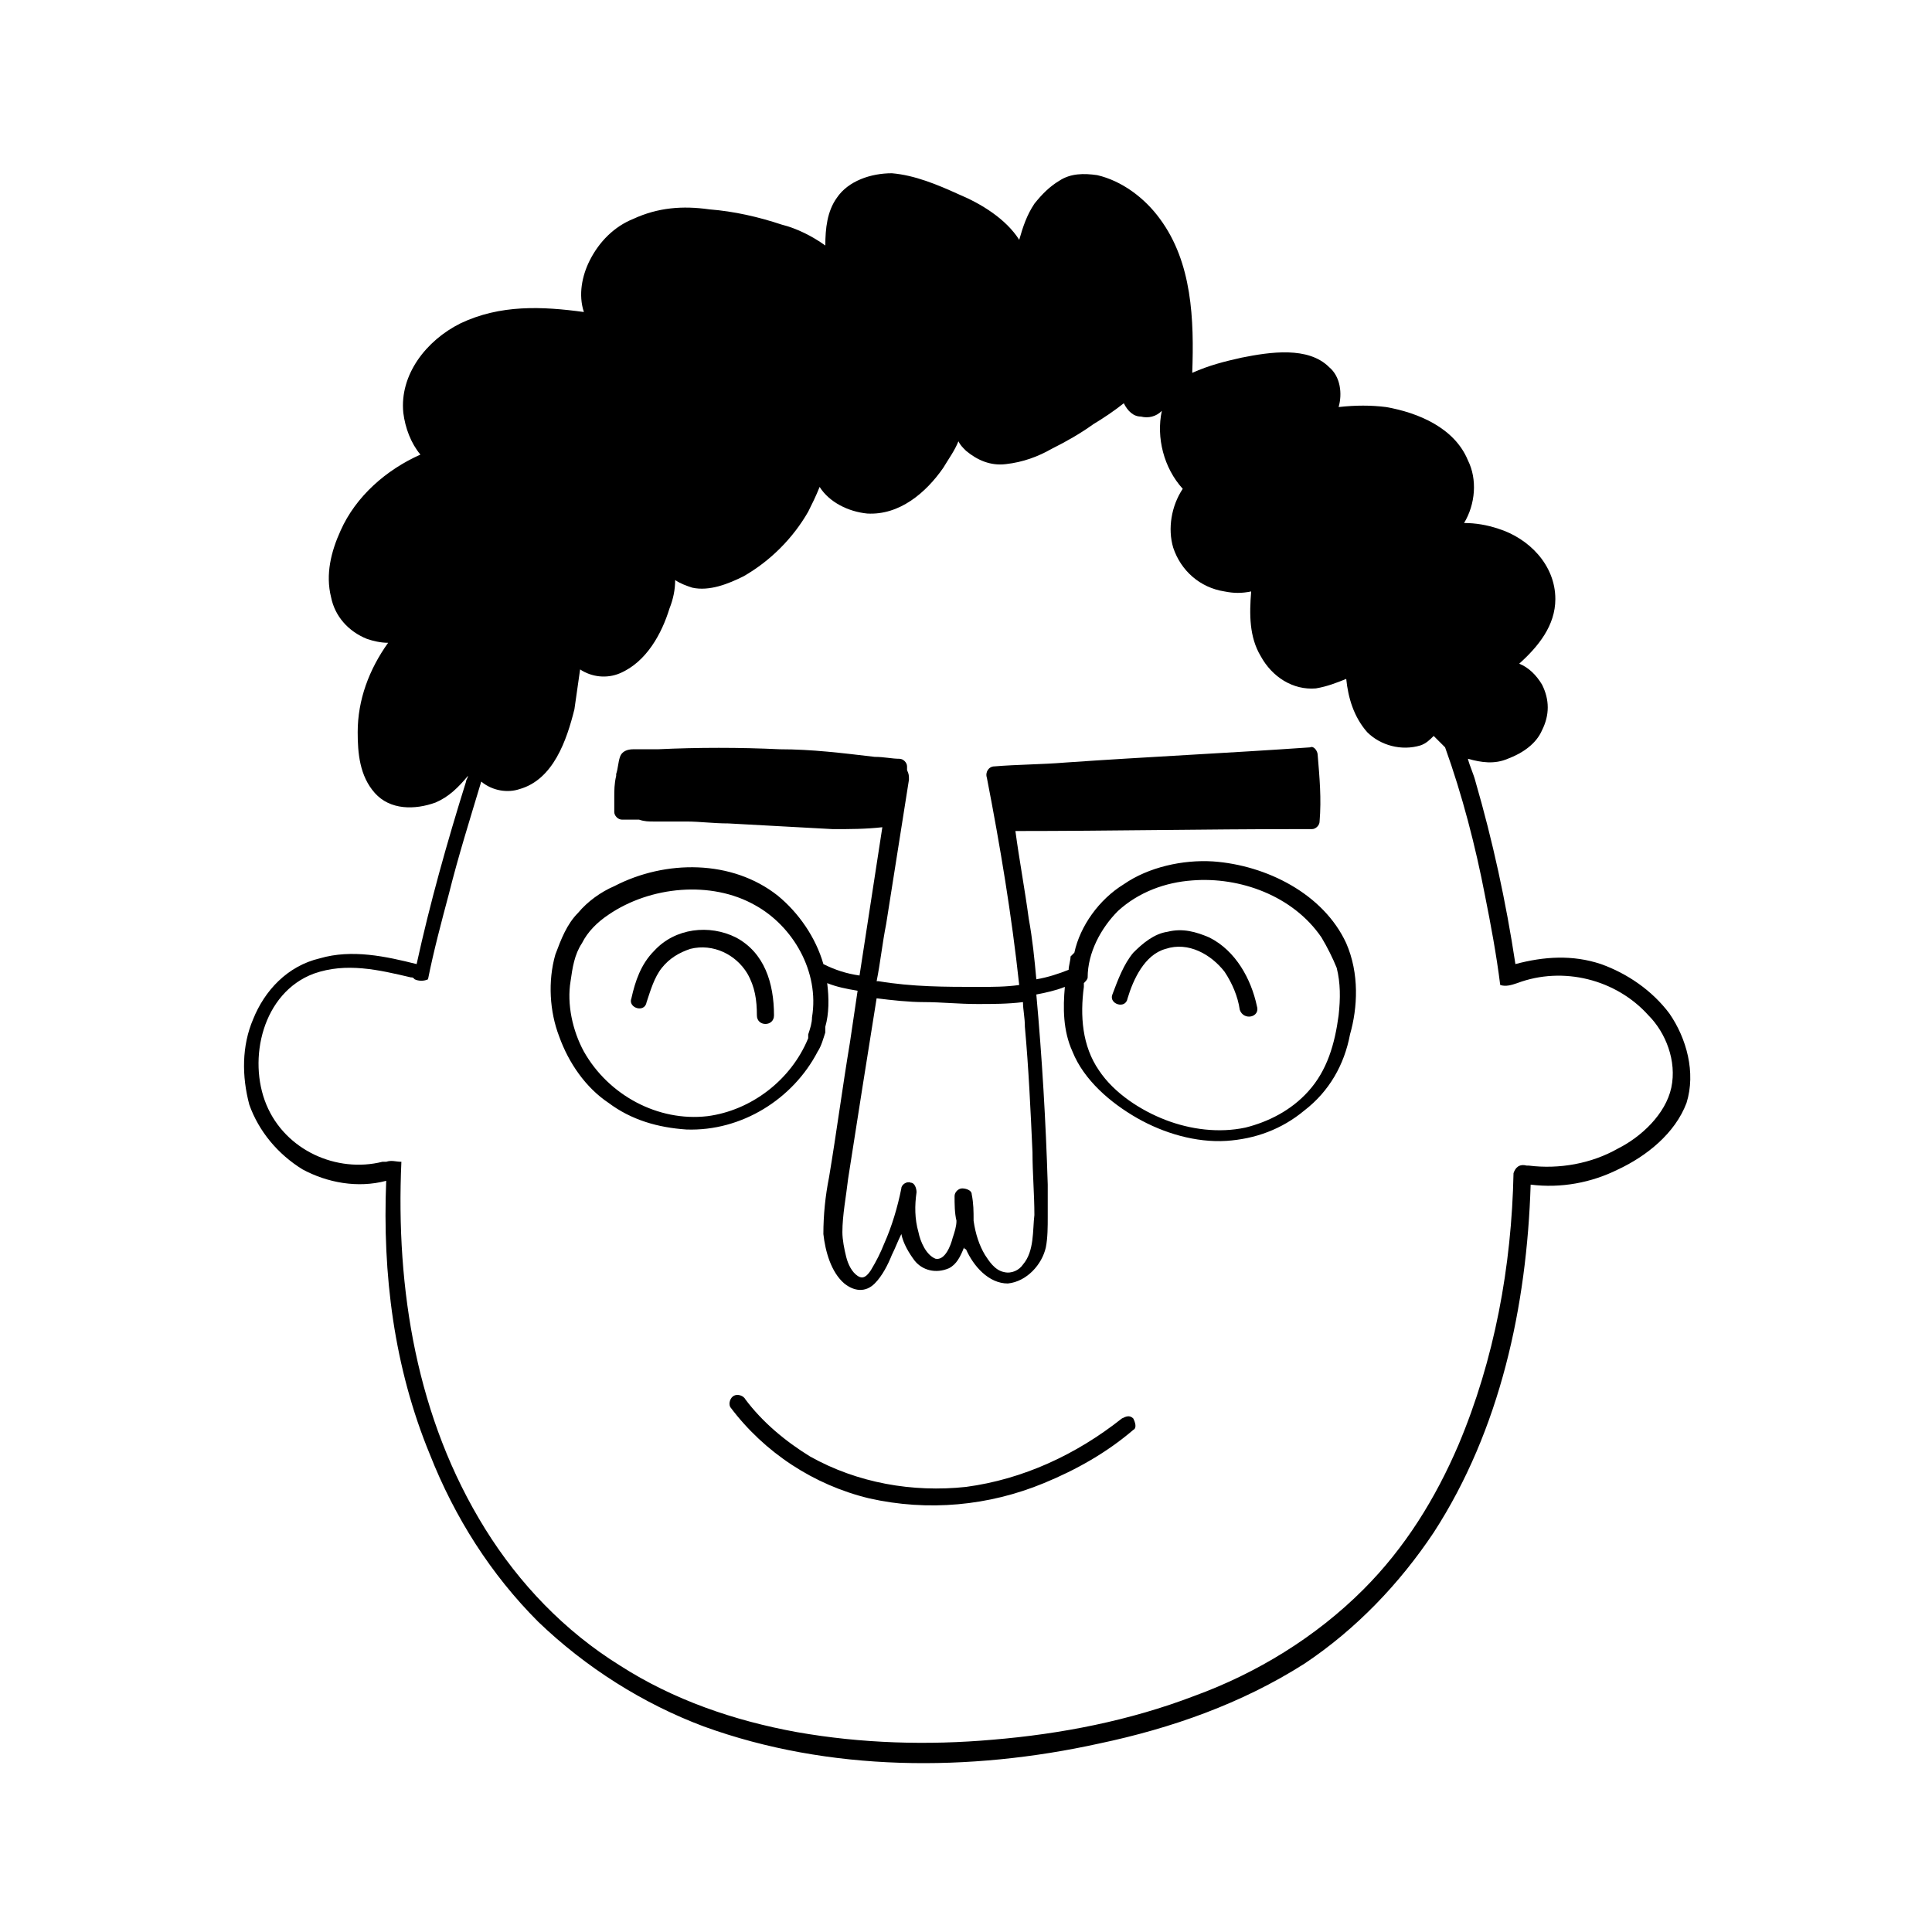
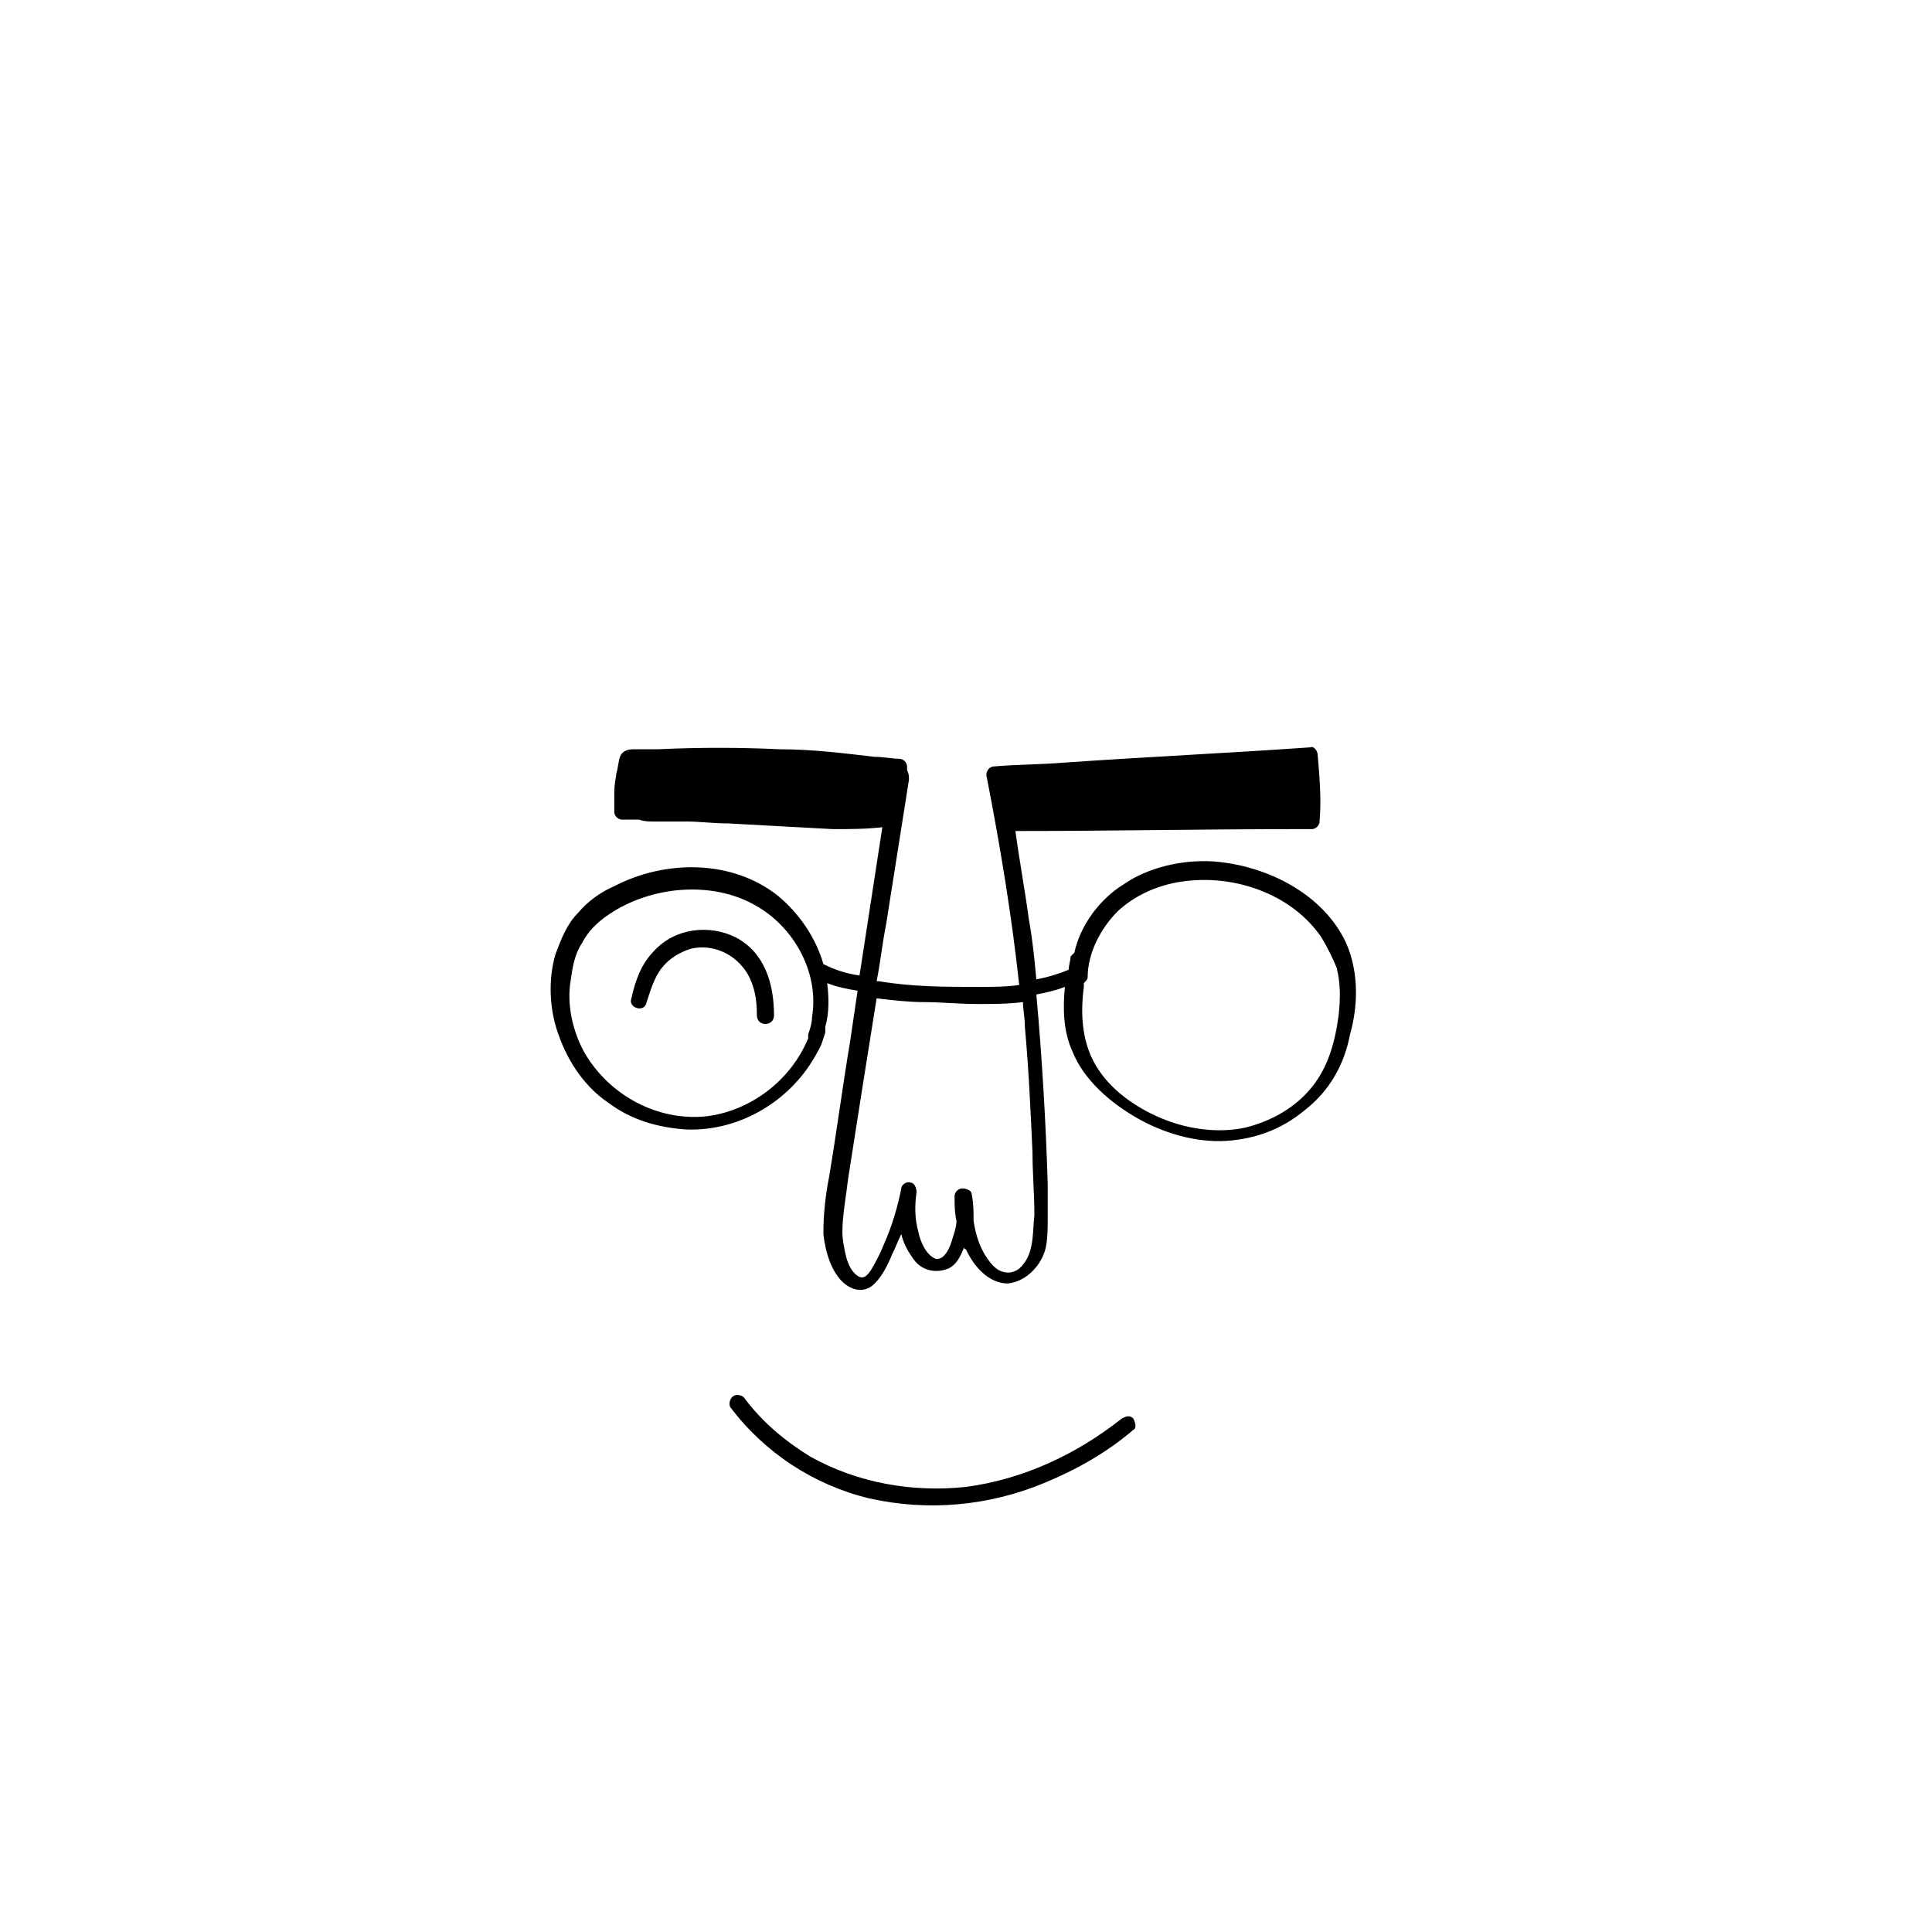
<svg xmlns="http://www.w3.org/2000/svg" fill="#000000" width="800px" height="800px" version="1.1" viewBox="144 144 512 512">
  <g>
-     <path d="m586.41 412.59c-4.535-6.047-11.082-10.578-18.137-13.098-7.559-2.519-15.113-2.016-22.672 0-2.519-16.625-6.047-32.746-10.578-48.367-0.504-2.016-1.512-4.031-2.016-6.047 3.527 1.008 7.055 1.512 10.578 0 4.031-1.512 7.559-4.031 9.07-7.559 2.016-4.031 2.016-8.062 0-12.09-1.512-2.519-3.527-4.535-6.047-5.543 5.039-4.535 9.574-10.078 9.574-17.129 0-9.07-7.055-16.121-15.113-18.641-3.023-1.008-6.047-1.512-9.07-1.512 3.023-5.039 3.527-11.586 1.008-16.625-3.527-8.566-13.098-12.594-21.664-14.105-4.031-0.504-8.062-0.504-12.594 0 1.008-3.527 0.504-8.062-2.519-10.578-5.543-5.543-15.617-4.031-23.176-2.519-4.535 1.008-8.566 2.016-13.098 4.031 0.504-14.105 0-29.223-8.566-40.809-4.031-5.543-10.078-10.078-16.625-11.586-3.527-0.504-7.055-0.504-10.078 1.512-2.519 1.512-4.535 3.527-6.551 6.047-2.016 3.023-3.023 6.047-4.031 9.574-3.527-5.543-10.078-9.574-16.121-12.09-5.543-2.519-11.586-5.039-17.633-5.543-5.543 0-11.586 2.016-14.609 6.551-2.519 3.527-3.023 8.062-3.023 12.594-3.527-2.519-7.559-4.535-11.586-5.543-6.047-2.016-12.594-3.527-19.145-4.031-7.055-1.008-13.602-0.504-20.152 2.519-5.039 2.016-9.07 6.047-11.586 11.082-2.016 4.031-3.023 9.07-1.512 13.602-11.082-1.512-22.168-2.016-32.746 3.023-9.07 4.535-16.121 13.602-15.113 23.68 0.504 4.031 2.016 8.062 4.535 11.082-9.07 4.031-17.129 11.082-21.16 20.152-2.519 5.543-4.031 11.586-2.519 17.633 1.008 5.039 4.535 9.07 9.574 11.082 1.512 0.504 3.527 1.008 5.543 1.008-5.039 7.055-8.062 15.113-8.062 23.68 0 5.543 0.504 11.586 4.535 16.121s10.578 4.535 16.121 2.519c3.527-1.512 6.047-4.031 8.566-7.055 0 0.504-0.504 1.008-0.504 1.512-5.039 16.121-9.574 32.242-13.098 48.367-8.062-2.016-17.129-4.031-25.695-1.512-8.566 2.016-14.609 8.566-17.633 16.121-3.023 7.055-3.023 15.113-1.008 22.672 2.519 7.055 7.559 13.098 14.105 17.129 6.551 3.527 14.609 5.039 22.168 3.023-1.008 24.688 2.016 49.375 11.586 72.547 6.551 16.625 16.121 31.738 28.719 44.336 12.594 12.09 27.711 21.664 43.832 27.711 33.25 12.09 70.535 12.09 104.79 4.535 19.145-4.031 37.785-10.578 54.41-21.16 13.602-9.07 25.191-21.16 34.258-34.762 17.633-27.207 24.688-59.953 25.695-92.195 8.062 1.008 16.121-0.504 23.176-4.031 7.559-3.527 15.113-9.574 18.137-17.633 2.512-8.066-0.008-17.133-4.543-23.684zm0.504 19.648c-1.512 7.055-8.062 13.098-14.105 16.121-7.055 4.031-15.617 5.543-23.68 4.535h-0.504c-2.016-0.504-3.023 0.504-3.527 2.016-0.504 24.688-5.039 49.375-14.609 72.043-6.047 14.105-14.105 27.207-25.191 38.289-12.594 12.594-28.215 22.168-44.84 28.215-17.129 6.551-35.266 10.078-53.402 11.586-17.129 1.512-34.762 1.008-51.891-2.016-16.625-3.023-32.746-8.566-46.855-17.633-14.609-9.07-26.703-21.664-35.77-36.273-18.137-29.219-23.68-63.48-22.168-97.234-1.512 0-2.519-0.504-4.031 0h-1.008c-12.09 3.023-25.695-3.023-30.73-15.113-5.039-12.09-1.008-29.727 12.594-34.762 8.566-3.023 17.129-1.008 25.695 1.008 0.504 0 0.504 0 1.008 0.504 1.008 0.504 2.519 0.504 3.527 0 1.512-7.559 3.527-15.113 5.543-22.672 2.519-10.078 5.543-19.648 8.566-29.727 3.023 2.519 7.055 3.023 10.078 2.016 9.07-2.519 12.594-13.098 14.609-21.16 0.504-3.527 1.008-7.055 1.512-10.578 3.023 2.016 7.055 2.519 10.578 1.008 7.055-3.023 11.082-10.578 13.098-17.129 1.008-2.519 1.512-5.039 1.512-7.559 1.512 1.008 3.023 1.512 4.535 2.016 4.535 1.008 9.574-1.008 13.602-3.023 7.055-4.031 13.098-10.078 17.129-17.129 1.008-2.016 2.016-4.031 3.023-6.551 2.519 4.031 7.559 6.551 12.594 7.055 8.566 0.504 15.617-5.543 20.152-12.09 1.512-2.519 3.023-4.535 4.031-7.055 0.504 1.008 1.008 1.512 2.016 2.519 3.023 2.519 6.551 4.031 10.578 3.527 4.535-0.504 8.566-2.016 12.09-4.031 4.031-2.016 7.559-4.031 11.082-6.551 2.519-1.512 5.543-3.527 8.062-5.543 1.008 2.016 2.519 3.527 4.535 3.527 2.016 0.504 4.031 0 5.543-1.512-1.512 7.055 0.504 15.113 5.543 20.656-3.023 4.535-4.031 10.578-2.519 15.617 2.016 6.047 7.055 10.578 13.602 11.586 2.519 0.504 4.535 0.504 7.055 0-0.504 6.047-0.504 12.09 2.519 17.129 3.023 5.543 8.566 9.07 14.609 8.566 3.023-0.504 5.543-1.512 8.062-2.519 0.504 5.039 2.016 10.078 5.543 14.105 3.527 3.527 9.07 5.039 14.105 3.527 1.512-0.504 2.519-1.512 3.527-2.519 1.008 1.008 2.016 2.016 3.023 3.023 4.535 12.594 8.062 26.199 10.578 39.297 1.512 7.559 3.023 15.617 4.031 23.68 1.512 0.504 3.023 0 4.535-0.504 12.09-4.535 26.199-1.008 34.762 8.566 4.535 4.535 7.555 12.09 6.043 19.145z" />
-     <path d="m477.08 410.58c-1.512-7.055-5.543-14.609-12.594-18.137-3.527-1.512-7.055-2.519-11.082-1.512-3.527 0.504-6.551 3.023-9.07 5.543-2.519 3.023-4.031 7.055-5.543 11.082-1.008 2.519 3.527 4.031 4.031 1.008 1.512-5.039 4.535-11.586 10.078-13.098 6.047-2.016 12.09 1.512 15.617 6.047 2.016 3.023 3.527 6.551 4.031 10.078 1.004 3.019 5.539 2.012 4.531-1.012z" />
+     <path d="m477.08 410.58z" />
    <path d="m339.04 392.44c-7.055-3.527-16.121-2.519-21.664 3.527-3.527 3.527-5.039 8.062-6.047 12.594-1.008 2.519 3.527 4.031 4.031 1.008 1.008-3.023 2.016-6.551 4.031-9.07s4.535-4.031 7.559-5.039c6.047-1.512 12.09 1.512 15.113 6.551 2.016 3.527 2.519 7.055 2.519 11.082 0 3.023 4.535 3.023 4.535 0-0.004-8.562-2.523-16.621-10.078-20.652z" />
    <path d="m500.76 393.95c-6.047-13.098-21.16-20.656-35.266-21.664-8.062-0.504-17.129 1.512-23.68 6.047-6.551 4.031-11.586 11.082-13.098 18.137-0.504 0.504-0.504 0.504-1.008 1.008 0 1.008-0.504 2.519-0.504 3.527-2.519 1.008-5.543 2.016-8.566 2.519-0.504-5.543-1.008-10.578-2.016-16.121-1.008-7.559-2.519-15.617-3.527-23.176 25.191 0 49.879-0.504 75.066-0.504h2.519 1.008c1.008 0 2.016-1.008 2.016-2.016 0.504-6.047 0-11.586-0.504-17.633 0-1.008-1.008-2.519-2.016-2.016-21.664 1.512-43.328 2.519-64.992 4.031-6.047 0.504-12.594 0.504-18.641 1.008-1.512 0-2.519 1.512-2.016 3.023 3.527 18.137 6.551 36.273 8.566 54.914-3.527 0.504-7.055 0.504-10.578 0.504-9.07 0-17.633 0-26.703-1.512h-0.504c1.008-5.039 1.512-10.078 2.519-15.113 2.016-12.594 4.031-25.695 6.047-38.289 0-1.008 0-1.512-0.504-2.519v-1.008c0-1.008-1.008-2.016-2.016-2.016-2.016 0-4.031-0.504-6.551-0.504-8.566-1.008-16.625-2.016-25.191-2.016-10.578-0.504-21.664-0.504-32.242 0h-2.519-4.031c-1.512 0-3.023 0.504-3.527 2.016-0.504 1.512-0.504 3.023-1.008 4.535v0.504c-0.504 2.016-0.504 4.031-0.504 5.543v4.031c0 1.008 1.008 2.016 2.016 2.016h4.535c1.512 0.504 2.519 0.504 4.031 0.504h8.062 0.504c3.527 0 7.055 0.504 11.082 0.504 9.07 0.504 18.641 1.008 27.711 1.512 4.535 0 8.566 0 13.098-0.504l-6.047 39.297c-3.527-0.504-6.551-1.512-9.574-3.023-2.016-7.055-6.551-13.602-12.09-18.137-12.09-9.574-29.727-9.574-43.328-2.519-3.527 1.512-7.055 4.031-9.574 7.055-3.023 3.023-4.535 7.055-6.047 11.082-2.016 7.055-1.512 15.113 1.008 21.664 2.519 7.055 7.055 13.602 13.098 17.633 6.047 4.535 13.098 6.551 20.656 7.055 14.609 0.504 28.215-8.062 34.762-20.656 1.008-1.512 1.512-3.527 2.016-5.039v-1.512c1.008-3.527 1.008-7.559 0.504-11.586 2.519 1.008 5.039 1.512 8.062 2.016l-2.016 13.602c-2.016 12.09-3.527 23.68-5.543 35.77-1.008 5.039-1.512 10.078-1.512 15.113 0.504 4.535 2.016 10.078 5.543 13.098 2.519 2.016 5.543 2.519 8.062 0 2.016-2.016 3.527-5.039 4.535-7.559 1.008-2.016 1.512-3.527 2.519-5.543 0.504 2.519 2.016 5.039 3.527 7.055 2.016 2.519 5.543 3.527 9.07 2.016 2.016-1.008 3.023-3.023 4.031-5.543 0 0 0 0.504 0.504 0.504 2.016 4.535 6.047 9.07 11.082 9.07 5.039-0.504 9.07-5.039 10.078-9.574 0.504-2.519 0.504-5.543 0.504-8.062v-8.566c-0.504-16.625-1.512-33.754-3.023-50.383 2.519-0.504 5.039-1.008 7.559-2.016-0.504 5.543-0.504 11.586 2.016 17.129 3.023 7.559 10.078 13.602 17.129 17.633 7.055 4.031 15.617 6.551 23.68 6.047 7.559-0.504 14.609-3.023 20.656-8.062 6.551-5.039 10.578-12.09 12.09-20.152 2.016-7.047 2.516-16.113-1.008-24.176zm-141.57 19.648c0 1.512-0.504 3.023-1.008 4.535v1.008c-4.535 11.082-15.113 19.145-26.703 20.656-13.098 1.512-26.199-5.543-32.746-17.129-3.023-5.543-4.535-12.594-3.527-18.641 0.504-3.527 1.008-7.055 3.023-10.078 1.512-3.023 4.031-5.543 7.055-7.559 11.082-7.559 27.207-9.07 38.793-2.519 10.074 5.543 17.129 17.637 15.113 29.727zm55.922 65.496c-1.008 1.512-3.023 2.519-5.039 2.016-2.519-0.504-4.031-3.023-5.039-4.535-1.512-2.519-2.519-5.543-3.023-9.07 0-2.519 0-4.535-0.504-7.055 0-1.008-1.512-1.512-2.519-1.512-1.008 0-2.016 1.008-2.016 2.016 0 2.016 0 4.535 0.504 6.551 0 1.512-0.504 3.023-1.008 4.535-0.504 2.016-2.016 6.047-4.535 5.543-2.519-1.008-4.031-4.535-4.535-7.055-1.008-3.527-1.008-7.055-0.504-10.578 0-1.008-0.504-2.519-1.512-2.519-1.008-0.504-2.519 0.504-2.519 1.512-1.008 5.039-2.519 10.078-4.535 14.609-1.008 2.519-2.016 4.535-3.527 7.055-1.008 1.512-2.016 2.519-3.527 1.512-1.512-1.008-2.519-3.023-3.023-5.039s-1.008-4.535-1.008-6.551c0-4.535 1.008-9.574 1.512-14.105 2.519-16.121 5.039-32.242 7.559-47.863 4.031 0.504 8.566 1.008 12.594 1.008 4.535 0 9.07 0.504 14.105 0.504 4.031 0 8.062 0 12.09-0.504 0 2.016 0.504 4.031 0.504 6.551 1.008 11.082 1.512 22.168 2.016 33.25 0 5.543 0.504 11.082 0.504 16.625-0.492 4.031 0.012 9.574-3.012 13.102zm83.633-66c-1.008 7.559-3.023 14.609-8.062 20.152-4.535 5.039-10.578 8.062-16.625 9.574-7.055 1.512-14.609 0.504-21.16-2.016-6.551-2.519-13.602-7.055-17.633-13.098-4.535-6.551-5.039-14.609-4.031-22.168v-0.504-0.504c0.504-0.504 1.008-1.008 1.008-1.512 0-6.551 3.527-13.098 8.062-17.633 5.543-5.039 12.594-7.559 19.648-8.062 12.594-1.008 26.703 4.031 34.258 15.113 1.512 2.519 3.023 5.543 4.031 8.062 1.008 4.027 1.008 8.059 0.504 12.594z" />
    <path d="m444.33 519.91c-1.008-1.008-2.016-0.504-3.023 0-12.09 9.574-26.199 16.121-41.312 18.137-14.105 1.512-28.719-1.008-41.312-8.062-6.551-4.031-12.594-9.07-17.129-15.113-0.504-1.008-2.016-1.512-3.023-1.008s-1.512 2.016-1.008 3.023c9.07 12.09 22.168 20.656 36.777 24.184 15.617 3.527 31.738 2.016 46.352-4.031 8.566-3.527 16.625-8.062 23.68-14.105 1.008-0.504 0.504-2.016 0-3.023z" />
  </g>
</svg>